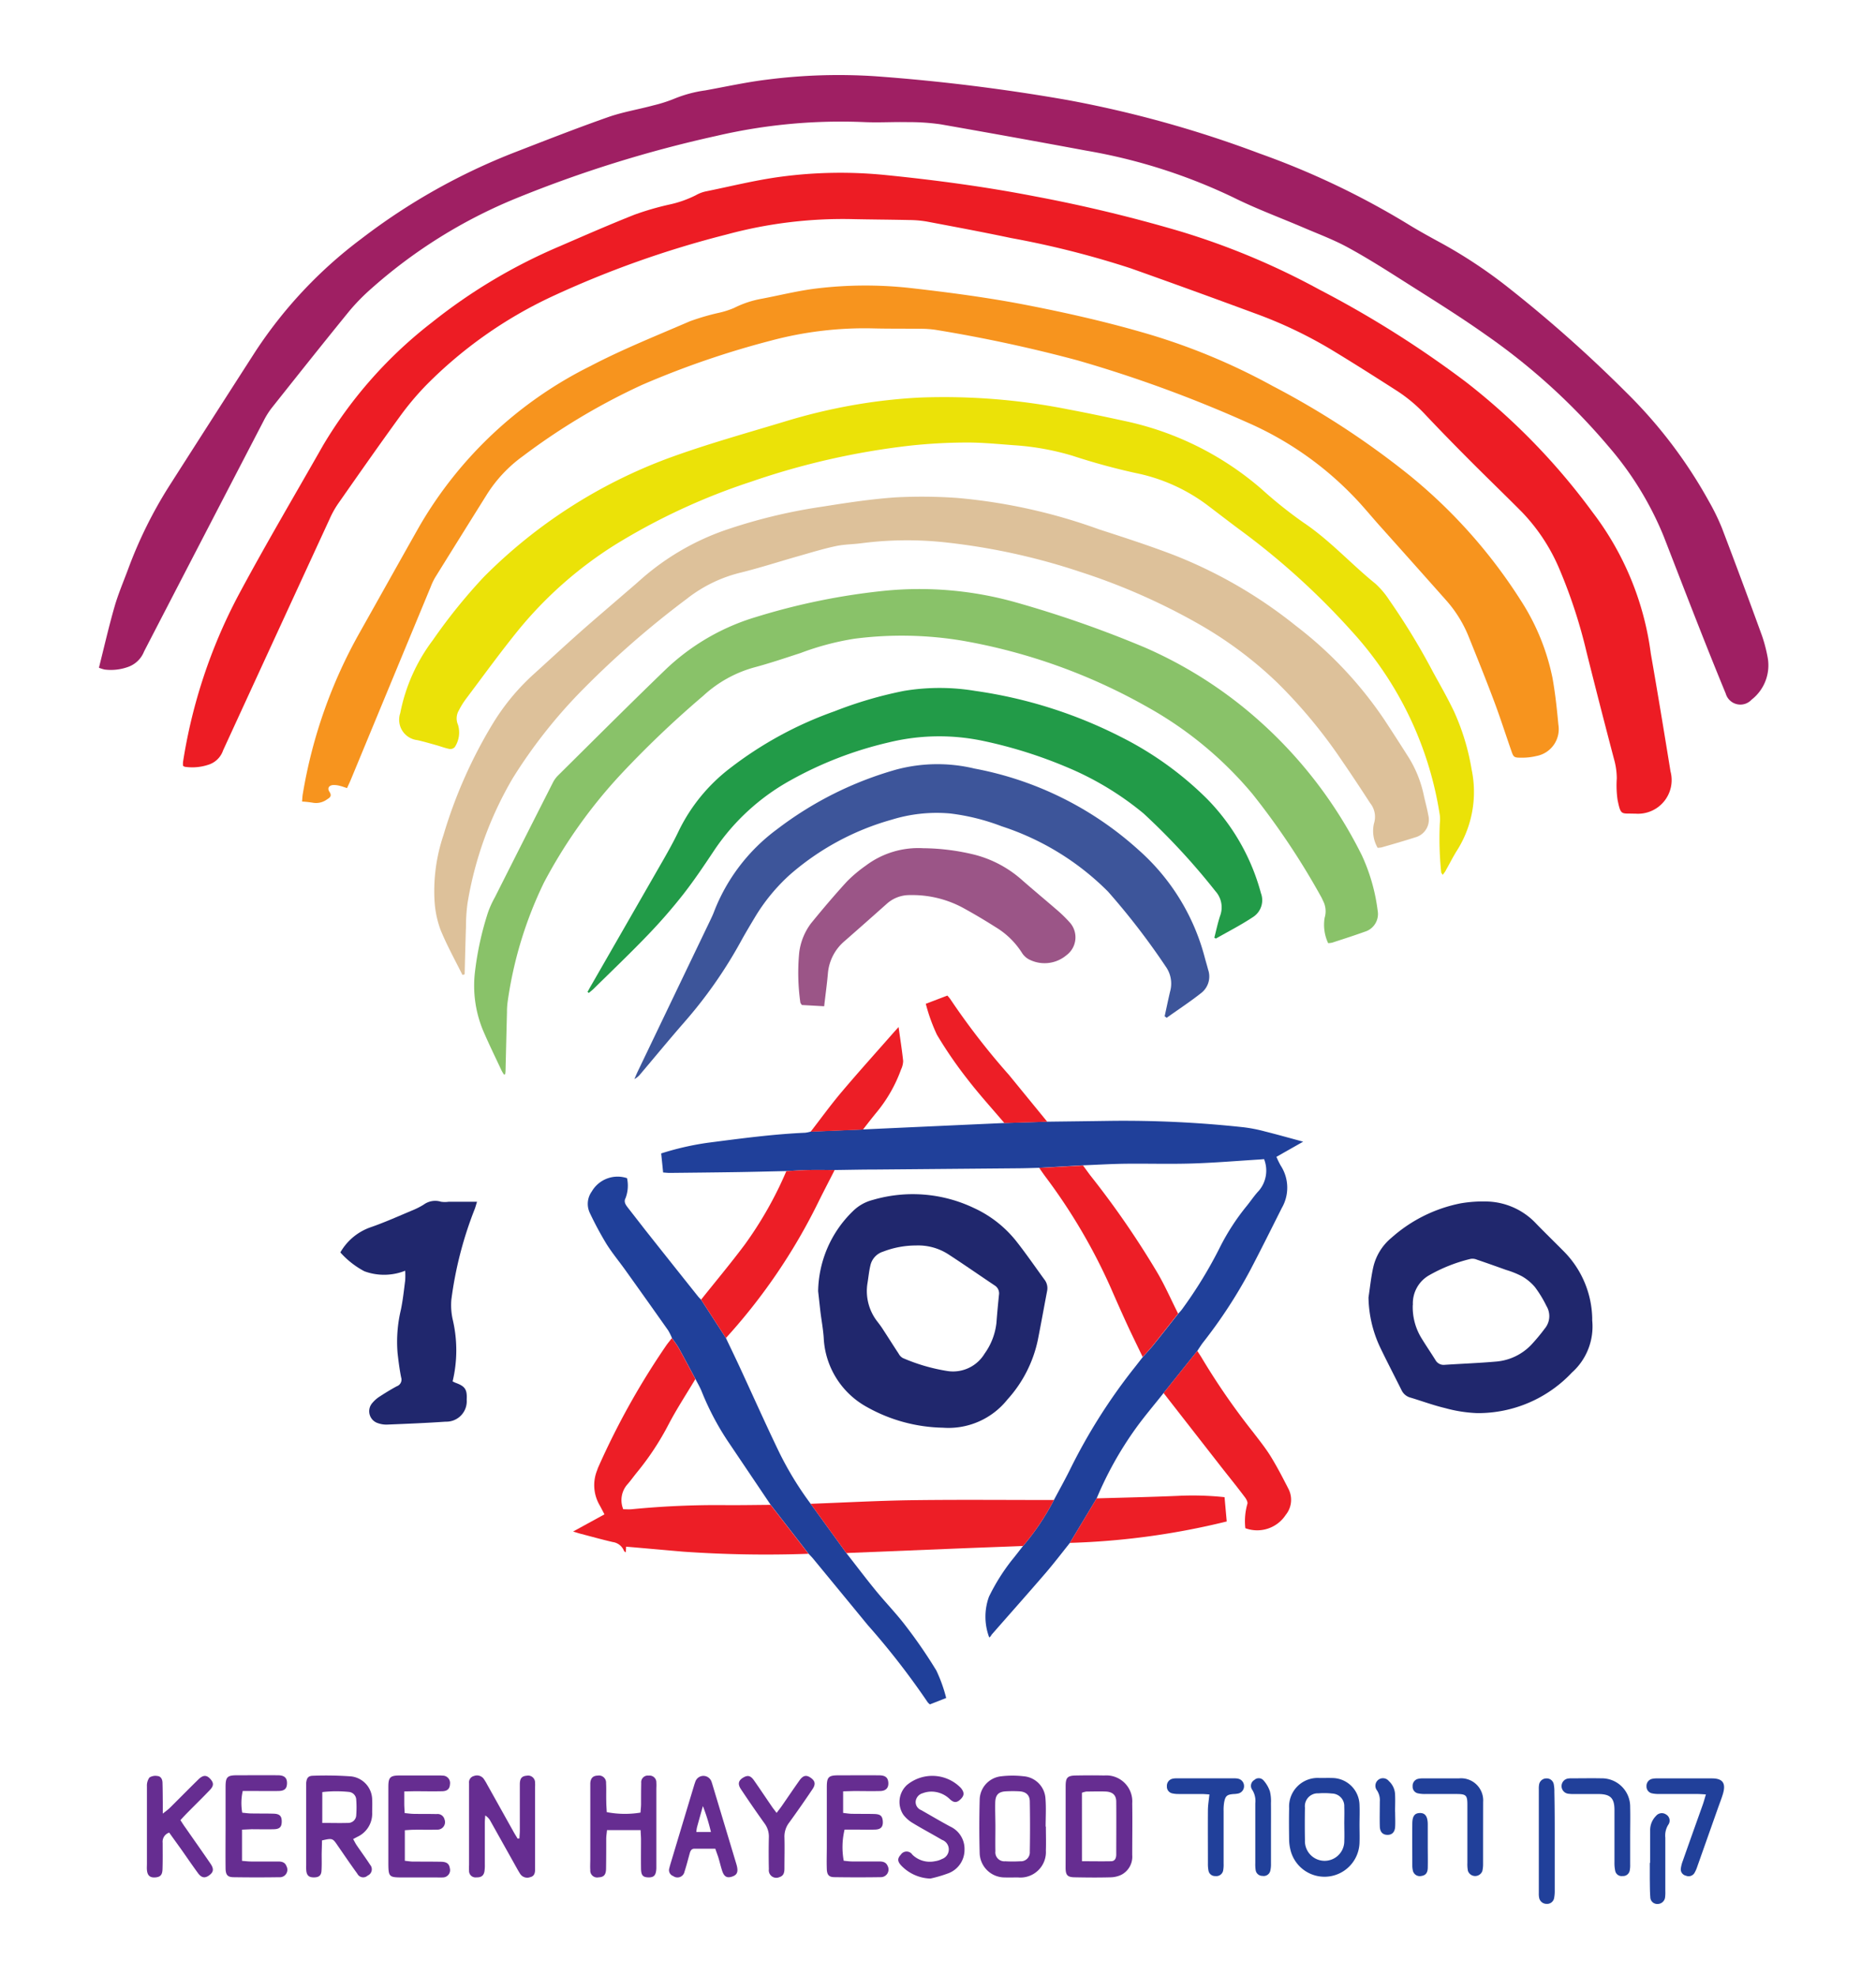
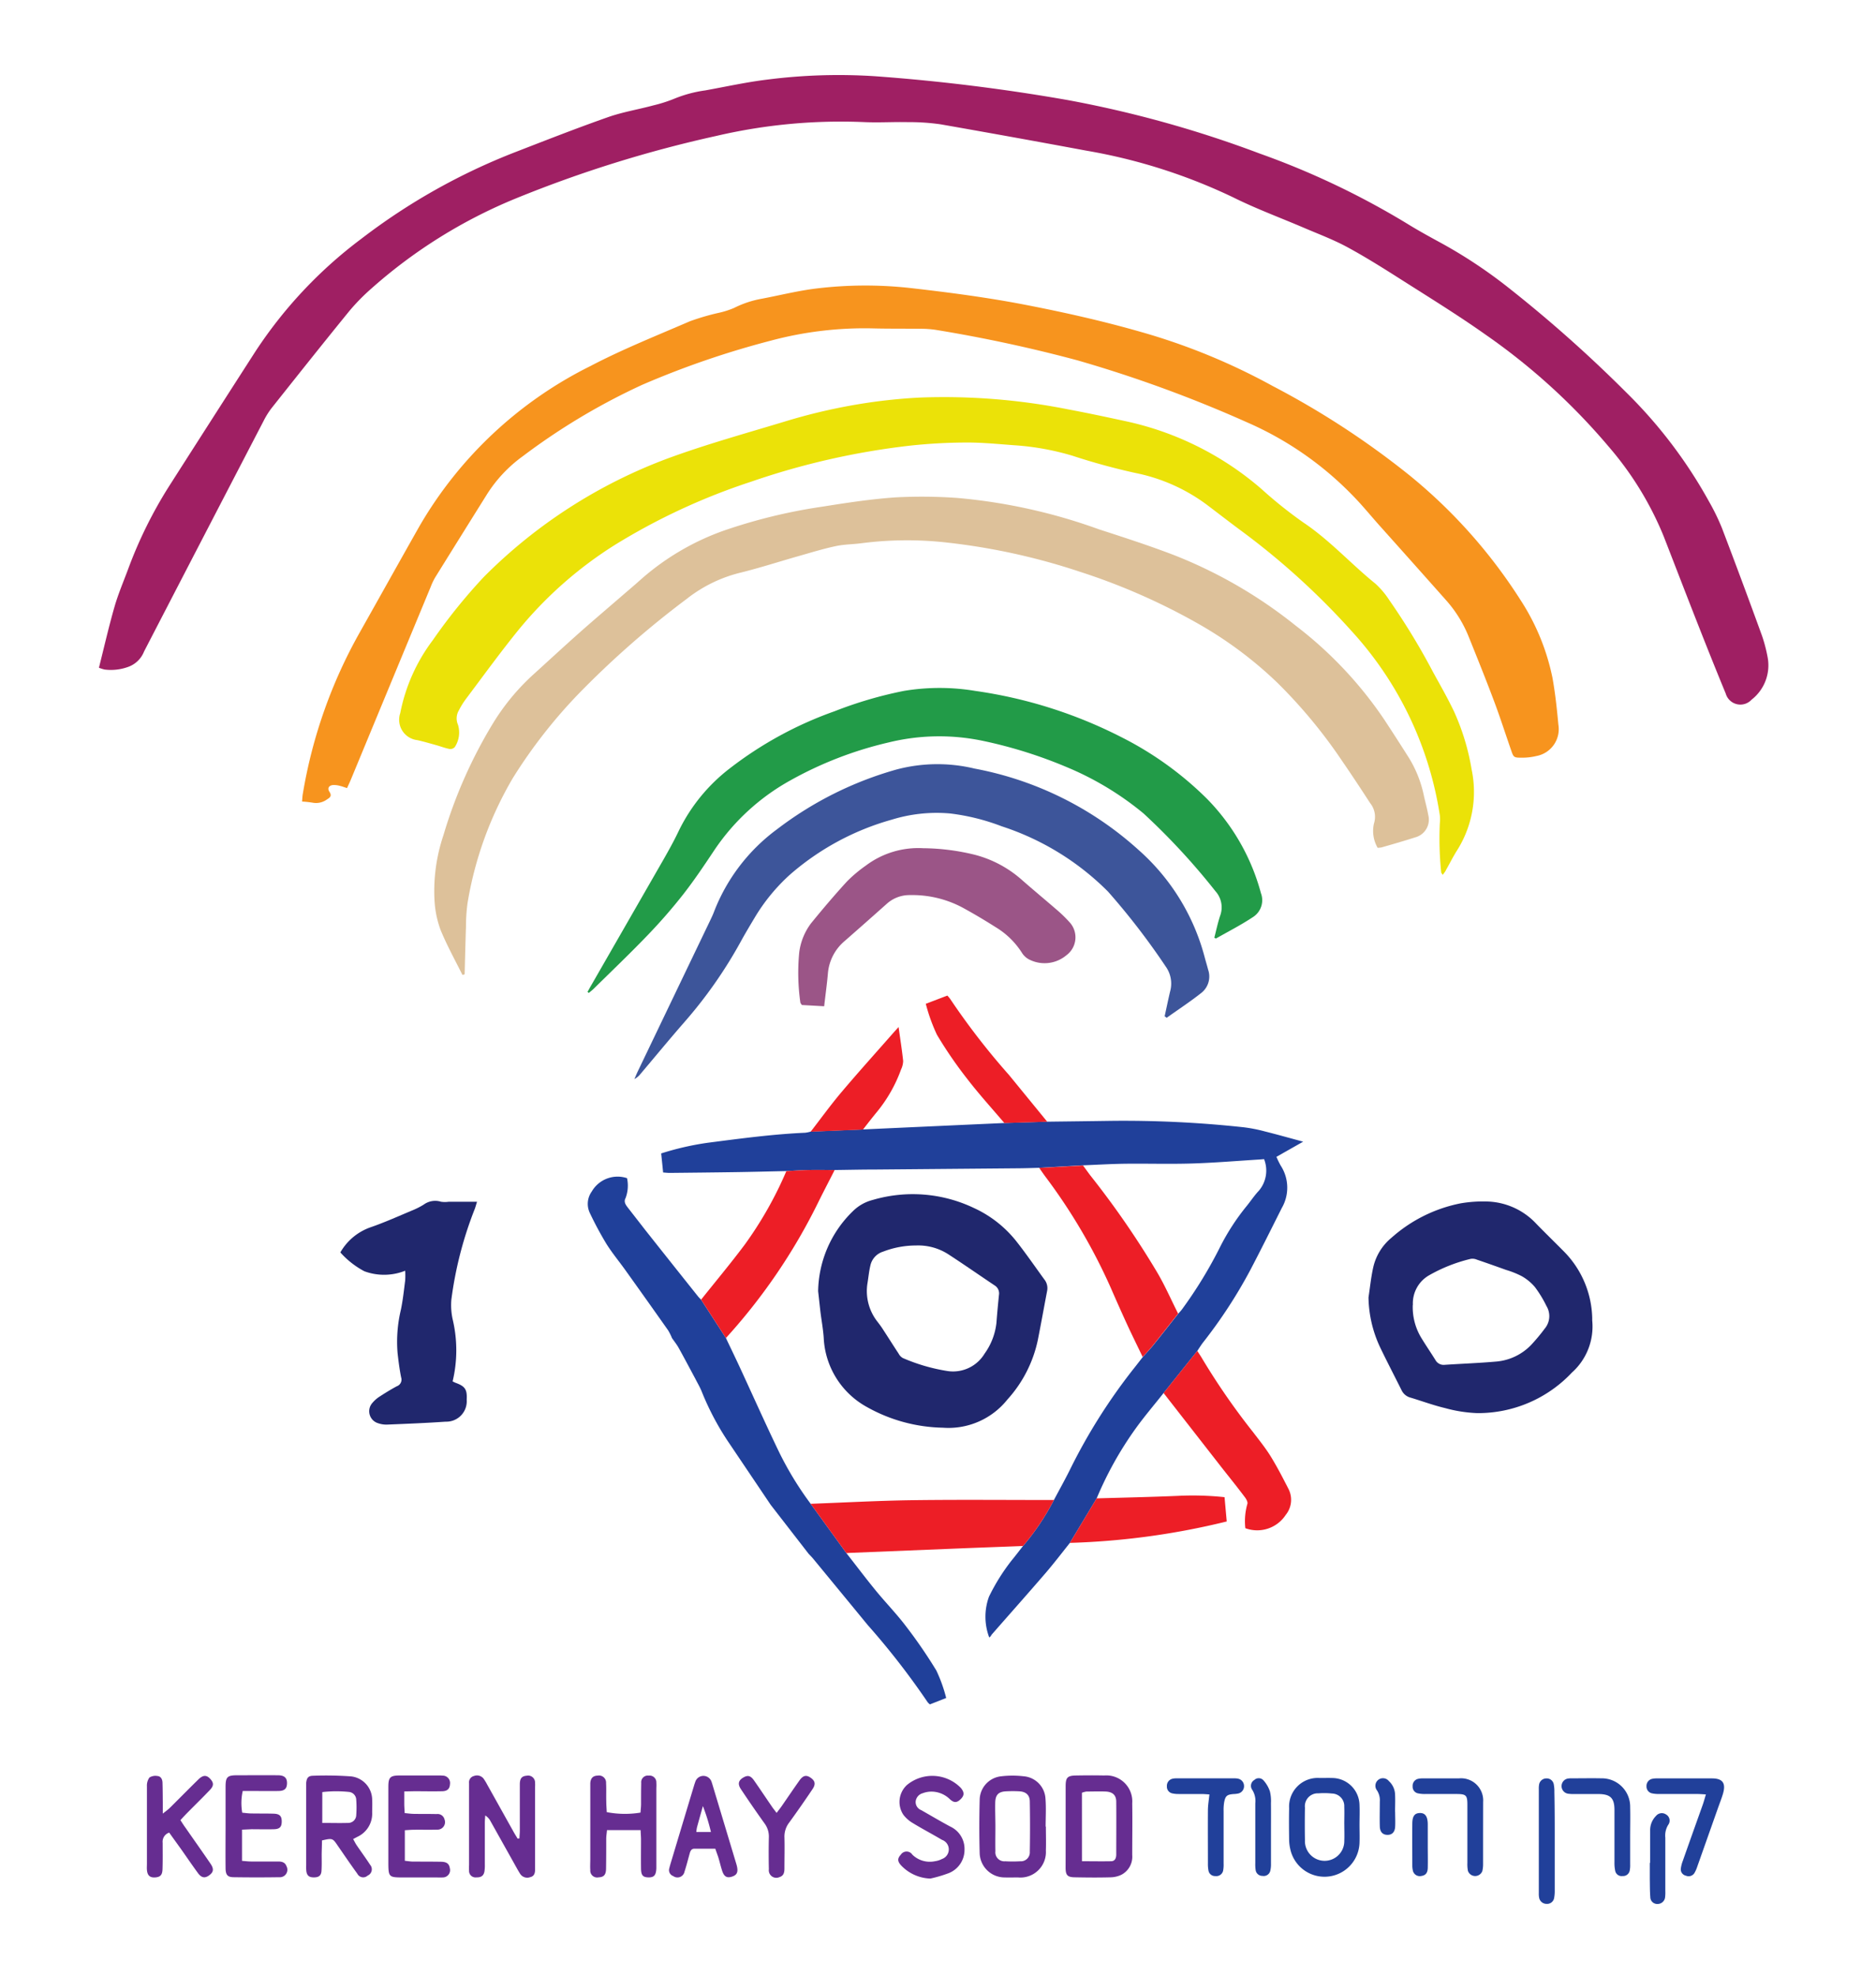
<svg xmlns="http://www.w3.org/2000/svg" width="75" height="79" viewBox="0 0 75 79">
  <defs>
    <clipPath id="b">
      <rect width="75" height="79" />
    </clipPath>
  </defs>
  <g id="a" clip-path="url(#b)">
    <g transform="translate(3.955 3)">
      <g transform="translate(0 0)">
        <path d="M1258.769,266.507c.21-.831.393-1.638.621-2.431.146-.509.356-1,.542-1.5a17.571,17.571,0,0,1,1.631-3.309q1.724-2.7,3.455-5.392a17.828,17.828,0,0,1,4.23-4.507,24.886,24.886,0,0,1,6.2-3.486c1.228-.476,2.454-.957,3.7-1.394.578-.2,1.192-.3,1.786-.461a5.755,5.755,0,0,0,.875-.282,5.057,5.057,0,0,1,1.2-.317c.825-.149,1.646-.331,2.477-.432a22.46,22.46,0,0,1,4.324-.134,76.635,76.635,0,0,1,7.677.95,44.841,44.841,0,0,1,7.691,2.141,32.019,32.019,0,0,1,5.915,2.816c.451.279.919.532,1.385.787a19.336,19.336,0,0,1,2.649,1.764,53.6,53.6,0,0,1,4.689,4.168,18.972,18.972,0,0,1,3.323,4.376,8.737,8.737,0,0,1,.516,1.059q.817,2.143,1.6,4.3a5.974,5.974,0,0,1,.226.862,1.74,1.74,0,0,1-.643,1.7.609.609,0,0,1-1.032-.247c-.385-.932-.759-1.869-1.128-2.808-.455-1.156-.9-2.316-1.351-3.474a12.959,12.959,0,0,0-2.186-3.571,25.416,25.416,0,0,0-4.935-4.493c-1.083-.766-2.214-1.464-3.334-2.176-.726-.462-1.454-.922-2.21-1.331-.557-.3-1.159-.524-1.743-.775-.936-.4-1.9-.756-2.807-1.208a22.3,22.3,0,0,0-5.87-1.866q-2.912-.542-5.829-1.053a8.78,8.78,0,0,0-1.3-.087c-.573-.013-1.147.024-1.719,0a21.908,21.908,0,0,0-5.943.552,49.243,49.243,0,0,0-8.018,2.5,20.2,20.2,0,0,0-5.76,3.59,8.25,8.25,0,0,0-.892.908c-1.046,1.284-2.077,2.582-3.107,3.879a3.189,3.189,0,0,0-.32.512q-2.395,4.608-4.781,9.221a1.068,1.068,0,0,1-.65.62,2.012,2.012,0,0,1-.931.1A1.756,1.756,0,0,1,1258.769,266.507Z" transform="translate(-1258.769 -242.814)" fill="#9f1f63" />
-         <path d="M1284.063,295.94a.975.975,0,0,1,0-.153,21.2,21.2,0,0,1,2.207-6.652c1.087-2.031,2.262-4.016,3.4-6.019a17.526,17.526,0,0,1,4.351-4.906,21.859,21.859,0,0,1,5.1-3.038c.994-.431,1.987-.865,2.993-1.264a11.3,11.3,0,0,1,1.405-.407,4.387,4.387,0,0,0,1.047-.371,1.41,1.41,0,0,1,.384-.149c.988-.2,1.97-.447,2.967-.583a18.016,18.016,0,0,1,4.259-.071c1.987.2,3.965.465,5.926.846a59.037,59.037,0,0,1,5.821,1.4,29.261,29.261,0,0,1,5.574,2.333,41.412,41.412,0,0,1,5.867,3.7,26.223,26.223,0,0,1,5.048,5.194,11.806,11.806,0,0,1,2.331,5.653c.275,1.568.533,3.14.788,4.712a1.346,1.346,0,0,1-1.4,1.688c-.021,0-.042,0-.063,0-.507-.018-.525.08-.654-.552a4.076,4.076,0,0,1-.031-.857,2.9,2.9,0,0,0-.114-.783q-.559-2.125-1.093-4.258a20.587,20.587,0,0,0-1.075-3.3,7.47,7.47,0,0,0-1.508-2.305c-.643-.648-1.3-1.281-1.947-1.928s-1.27-1.283-1.89-1.939a6.078,6.078,0,0,0-1.139-.966c-.9-.577-1.808-1.155-2.727-1.708a17.654,17.654,0,0,0-2.994-1.411q-2.465-.912-4.942-1.792a36.7,36.7,0,0,0-4.783-1.211c-1.122-.237-2.249-.447-3.376-.66a4.264,4.264,0,0,0-.7-.06c-.774-.018-1.549-.02-2.323-.038a17.759,17.759,0,0,0-4.977.616,39.727,39.727,0,0,0-7.013,2.494,17.442,17.442,0,0,0-5,3.531,11.366,11.366,0,0,0-1.062,1.268c-.837,1.151-1.652,2.318-2.468,3.484a3.776,3.776,0,0,0-.323.584q-2.135,4.629-4.264,9.261a.905.905,0,0,1-.538.557,2.047,2.047,0,0,1-.99.1A.322.322,0,0,1,1284.063,295.94Z" transform="translate(-1280.701 -268.327)" fill="#ed1c24" />
        <path d="M1321.718,326.248c-.11-.035-.2-.07-.288-.09a.88.88,0,0,0-.279-.032c-.16.019-.228.13-.137.269.106.162.03.229-.09.3a.74.74,0,0,1-.571.138,3.873,3.873,0,0,0-.433-.047c.011-.119.013-.212.029-.3a19.7,19.7,0,0,1,2.291-6.485c.792-1.407,1.578-2.817,2.373-4.222a16.25,16.25,0,0,1,6.832-6.4c1.286-.674,2.644-1.214,3.979-1.792a9.428,9.428,0,0,1,1.129-.332,3.458,3.458,0,0,0,.636-.2,4.011,4.011,0,0,1,1.113-.37c.73-.139,1.454-.321,2.19-.41a16.347,16.347,0,0,1,3.846-.006c1.52.174,3.035.375,4.537.667,1.543.3,3.076.645,4.588,1.079a25.231,25.231,0,0,1,5.265,2.162,33.382,33.382,0,0,1,5.487,3.585,20.853,20.853,0,0,1,4.426,4.981,8.989,8.989,0,0,1,1.271,3.109c.11.616.177,1.24.234,1.864a1.091,1.091,0,0,1-.881,1.25,2.391,2.391,0,0,1-.6.066c-.3,0-.311-.014-.409-.3-.227-.652-.437-1.31-.68-1.956-.328-.875-.678-1.742-1.027-2.608a4.987,4.987,0,0,0-.911-1.451q-1.3-1.465-2.608-2.925c-.36-.4-.7-.824-1.081-1.213a13.24,13.24,0,0,0-4.24-2.948,51.692,51.692,0,0,0-6.788-2.482,57.748,57.748,0,0,0-5.667-1.219,4.04,4.04,0,0,0-.634-.043c-.616-.008-1.232,0-1.848-.015a14.49,14.49,0,0,0-4.129.494,35.352,35.352,0,0,0-5.118,1.758,25.842,25.842,0,0,0-4.777,2.855,5.5,5.5,0,0,0-1.451,1.55q-1.031,1.648-2.057,3.3a2.566,2.566,0,0,0-.177.374q-1.593,3.841-3.183,7.684C1321.834,326,1321.779,326.114,1321.718,326.248Z" transform="translate(-1311.799 -297.744)" fill="#f7941e" />
        <path d="M1391.015,358.823c-.041-.063-.062-.08-.062-.1a13.292,13.292,0,0,1-.054-1.971,1.388,1.388,0,0,0-.016-.41,14.044,14.044,0,0,0-3.494-7.245,29.429,29.429,0,0,0-4.4-4.006c-.445-.328-.881-.667-1.321-1a7.119,7.119,0,0,0-2.931-1.332,25.987,25.987,0,0,1-2.519-.689,10.5,10.5,0,0,0-2.345-.422c-.635-.047-1.272-.111-1.907-.108a21.515,21.515,0,0,0-2.225.122,29.791,29.791,0,0,0-6.388,1.448,25.373,25.373,0,0,0-5.422,2.515,15.94,15.94,0,0,0-3.9,3.448c-.721.892-1.394,1.822-2.083,2.738a3.2,3.2,0,0,0-.266.434.63.63,0,0,0-.034.582,1.067,1.067,0,0,1-.128.884.238.238,0,0,1-.207.08c-.177-.033-.346-.1-.52-.149-.255-.071-.511-.146-.769-.205a.82.82,0,0,1-.686-1.082,7.093,7.093,0,0,1,1.3-2.913,22.139,22.139,0,0,1,2.039-2.527,20.41,20.41,0,0,1,7.365-4.743c1.533-.563,3.113-1,4.678-1.474a22.861,22.861,0,0,1,3.606-.791c.589-.077,1.182-.135,1.775-.164a25.422,25.422,0,0,1,5.957.475c.751.141,1.5.3,2.246.462a12.218,12.218,0,0,1,5.475,2.727,17.227,17.227,0,0,0,1.667,1.332c1.055.707,1.9,1.654,2.878,2.444a3.351,3.351,0,0,1,.553.655,27.172,27.172,0,0,1,1.769,2.913c.283.511.572,1.02.823,1.547a9.217,9.217,0,0,1,.7,2.309,4.374,4.374,0,0,1-.586,3.244c-.158.251-.291.519-.438.777C1391.12,358.69,1391.072,358.744,1391.015,358.823Z" transform="translate(-1337.291 -326.85)" fill="#ebe208" />
        <path d="M1360.794,388.806c-.3-.6-.623-1.185-.875-1.8a4.011,4.011,0,0,1-.24-1.146,6.986,6.986,0,0,1,.354-2.635,19,19,0,0,1,2.013-4.527,8.947,8.947,0,0,1,1.609-1.925c.6-.544,1.19-1.09,1.793-1.626.571-.508,1.153-1,1.73-1.5.232-.2.469-.4.7-.606a10.112,10.112,0,0,1,3.378-2,21.655,21.655,0,0,1,3.958-.958c.963-.154,1.932-.3,2.9-.367a20.121,20.121,0,0,1,2.45.022,22.318,22.318,0,0,1,5.675,1.255c1.01.327,2.022.655,3.013,1.035a18.658,18.658,0,0,1,4.859,2.82,15.921,15.921,0,0,1,3.526,3.737c.339.514.672,1.032,1,1.55a4.729,4.729,0,0,1,.6,1.534c.057.248.125.495.169.746a.733.733,0,0,1-.527.894c-.444.143-.893.272-1.341.4a.959.959,0,0,1-.156.015,1.339,1.339,0,0,1-.147-.969.874.874,0,0,0-.15-.814c-.37-.57-.744-1.138-1.131-1.7a20.307,20.307,0,0,0-2.577-3.111,15.824,15.824,0,0,0-3.1-2.324,25.268,25.268,0,0,0-4.8-2.117,25.8,25.8,0,0,0-5.31-1.166,14.176,14.176,0,0,0-3.4.024c-.347.048-.7.044-1.043.117-.5.106-.986.256-1.475.395-.776.22-1.545.47-2.327.664a5.624,5.624,0,0,0-2.161,1.051,36.913,36.913,0,0,0-4.329,3.8,20.369,20.369,0,0,0-2.621,3.359,14.5,14.5,0,0,0-1.813,5,7.043,7.043,0,0,0-.063.95c-.022.635-.036,1.269-.053,1.9Z" transform="translate(-1346.261 -352.834)" fill="#ddc19a" />
-         <path d="M1372.944,416.944a1.554,1.554,0,0,1-.094-.153c-.252-.539-.515-1.073-.748-1.62a4.675,4.675,0,0,1-.322-2.311,12.327,12.327,0,0,1,.522-2.393,3.841,3.841,0,0,1,.276-.608q1.154-2.29,2.315-4.578a1.1,1.1,0,0,1,.2-.283c1.442-1.427,2.875-2.863,4.336-4.27a8.931,8.931,0,0,1,3.612-2.082,26.421,26.421,0,0,1,5.079-1.038,14.194,14.194,0,0,1,5.27.455,44.571,44.571,0,0,1,5.17,1.807,17.146,17.146,0,0,1,4.593,2.947,17.8,17.8,0,0,1,4.087,5.365,7.458,7.458,0,0,1,.63,2.2.741.741,0,0,1-.516.852c-.429.155-.864.293-1.3.436a1.017,1.017,0,0,1-.162.021,1.726,1.726,0,0,1-.141-1.013.9.9,0,0,0-.063-.68c-.027-.057-.052-.117-.084-.171a29.589,29.589,0,0,0-2.738-4.1,14.941,14.941,0,0,0-4.2-3.475,23,23,0,0,0-7.4-2.653,14.724,14.724,0,0,0-4.314-.078,10.919,10.919,0,0,0-2.148.57c-.614.2-1.23.409-1.855.576a4.94,4.94,0,0,0-2.041,1.136,40.248,40.248,0,0,0-3.253,3.095,20.138,20.138,0,0,0-3.115,4.372,15.968,15.968,0,0,0-1.456,4.8,3.073,3.073,0,0,0-.022.381c-.02.785-.038,1.57-.058,2.355a1.241,1.241,0,0,1-.014.125Z" transform="translate(-1356.749 -376.988)" fill="#89c269" />
        <path d="M1430.916,437.275c.074-.287.136-.586.231-.874a.964.964,0,0,0-.186-.985,27.033,27.033,0,0,0-2.873-3.107,12.091,12.091,0,0,0-3.072-1.853,18.244,18.244,0,0,0-3.369-1.054,8.5,8.5,0,0,0-3.761.069,14.978,14.978,0,0,0-3.91,1.51,8.8,8.8,0,0,0-3.031,2.767c-.4.6-.8,1.2-1.245,1.772a21.358,21.358,0,0,1-1.42,1.634c-.706.736-1.444,1.44-2.17,2.156-.062.062-.134.115-.2.172l-.052-.04c.055-.1.108-.2.164-.293q1.437-2.5,2.873-5c.21-.369.418-.741.6-1.125a7.024,7.024,0,0,1,2.054-2.521,15,15,0,0,1,4.178-2.278,16.259,16.259,0,0,1,2.778-.816,8.657,8.657,0,0,1,2.853,0,18.533,18.533,0,0,1,5.835,1.845,13.415,13.415,0,0,1,3.426,2.464,8.544,8.544,0,0,1,2.16,3.774.8.8,0,0,1-.291.94c-.482.323-1,.587-1.508.876C1430.972,437.306,1430.959,437.3,1430.916,437.275Z" transform="translate(-1386.324 -402.79)" fill="#229b48" />
        <path d="M1441.171,460.33c.072-.329.14-.658.217-.986a1.171,1.171,0,0,0-.172-1,28.324,28.324,0,0,0-2.31-3,10.646,10.646,0,0,0-4.249-2.609,8.634,8.634,0,0,0-2.065-.513,6.078,6.078,0,0,0-2.328.247,10.483,10.483,0,0,0-4.084,2.209,7.464,7.464,0,0,0-1.406,1.721c-.191.319-.382.638-.56.964a18.109,18.109,0,0,1-2.243,3.2c-.594.68-1.167,1.377-1.75,2.066a.761.761,0,0,1-.249.211c.044-.1.086-.205.134-.305q1.453-3.03,2.907-6.059c.05-.105.1-.211.141-.32a7.412,7.412,0,0,1,2.518-3.3,14.164,14.164,0,0,1,4.786-2.393,6.374,6.374,0,0,1,3.12-.034,13.456,13.456,0,0,1,6.562,3.262,8.658,8.658,0,0,1,2.624,4.25c.045.174.1.348.144.522a.834.834,0,0,1-.263.926c-.446.355-.925.666-1.391,1Z" transform="translate(-1398.565 -422.704)" fill="#3d559a" />
        <path d="M1641,585.683c.06-.4.1-.8.186-1.19a2.149,2.149,0,0,1,.736-1.2,5.864,5.864,0,0,1,2.762-1.373,5.311,5.311,0,0,1,1.14-.07,2.792,2.792,0,0,1,1.885.888c.355.365.721.72,1.079,1.082a3.915,3.915,0,0,1,1.156,2.683c0,.032,0,.064,0,.1a2.468,2.468,0,0,1-.812,2.082,5.148,5.148,0,0,1-3.781,1.621,5.576,5.576,0,0,1-1.285-.2c-.463-.11-.914-.276-1.371-.415a.553.553,0,0,1-.365-.284c-.279-.561-.569-1.116-.841-1.68A4.846,4.846,0,0,1,1641,585.683Zm1.77.295a2.365,2.365,0,0,0,.324,1.292c.186.309.391.607.582.914a.374.374,0,0,0,.373.191c.688-.045,1.379-.07,2.066-.131a2.188,2.188,0,0,0,1.382-.659,7.522,7.522,0,0,0,.55-.659.776.776,0,0,0,.068-.9,4.63,4.63,0,0,0-.463-.76,1.942,1.942,0,0,0-.534-.439,3.628,3.628,0,0,0-.619-.246c-.389-.14-.779-.278-1.17-.411a.436.436,0,0,0-.243-.03,6.3,6.3,0,0,0-1.654.651A1.291,1.291,0,0,0,1642.774,585.977Z" transform="translate(-1590.244 -536.817)" fill="#20276d" />
        <path d="M1470.267,481.809l-.893-.05c-.029-.05-.057-.075-.059-.1a8.463,8.463,0,0,1-.045-2,2.44,2.44,0,0,1,.474-1.168c.462-.567.936-1.126,1.429-1.665a5.424,5.424,0,0,1,.753-.635,3.491,3.491,0,0,1,2.3-.7,8.941,8.941,0,0,1,2.078.266,4.56,4.56,0,0,1,1.839.976c.462.407.937.8,1.4,1.2a5.354,5.354,0,0,1,.526.508.889.889,0,0,1-.113,1.325,1.357,1.357,0,0,1-1.438.2.749.749,0,0,1-.334-.277,3.2,3.2,0,0,0-1.058-1.04c-.439-.278-.886-.545-1.343-.793a4.268,4.268,0,0,0-2.085-.491,1.355,1.355,0,0,0-.931.351q-.832.742-1.67,1.476a1.9,1.9,0,0,0-.682,1.321C1470.379,480.925,1470.321,481.335,1470.267,481.809Z" transform="translate(-1441.273 -444.584)" fill="#9b5587" />
        <path d="M1331.448,583.774a2.243,2.243,0,0,1,1.194-1c.582-.2,1.143-.455,1.711-.692a2.976,2.976,0,0,0,.424-.217.779.779,0,0,1,.694-.117,1.052,1.052,0,0,0,.313,0h1.128c-.04.125-.063.222-.1.312a15.145,15.145,0,0,0-.926,3.6,2.625,2.625,0,0,0,.059.82,5.342,5.342,0,0,1-.009,2.45c.039.019.082.043.128.06.372.136.458.267.435.671a.817.817,0,0,1-.844.879c-.772.054-1.547.084-2.32.116a1,1,0,0,1-.374-.053.5.5,0,0,1-.225-.821,1.258,1.258,0,0,1,.287-.249c.222-.144.449-.284.682-.409a.281.281,0,0,0,.173-.354c-.065-.322-.106-.649-.143-.976a5.519,5.519,0,0,1,.135-1.738c.079-.384.12-.775.17-1.164a3.364,3.364,0,0,0,0-.386,2.28,2.28,0,0,1-1.633.021A3.426,3.426,0,0,1,1331.448,583.774Z" transform="translate(-1321.796 -536.709)" fill="#20276d" />
        <path d="M1549.8,756.674c0-.53,0-1.06,0-1.591,0-.359.071-.431.427-.436.371-.006.742-.009,1.113,0a1.038,1.038,0,0,1,1.122,1.112c.011.689,0,1.379,0,2.068a.814.814,0,0,1-.437.79,1.045,1.045,0,0,1-.427.1c-.466.013-.933.009-1.4,0-.323,0-.4-.073-.4-.393C1549.8,757.777,1549.8,757.225,1549.8,756.674Zm.652,1.4c.414,0,.793.008,1.171,0,.156-.005.2-.134.2-.275,0-.7.006-1.4,0-2.1,0-.27-.148-.4-.425-.411-.254-.01-.51,0-.764,0a.816.816,0,0,0-.183.049Z" transform="translate(-1511.152 -686.672)" fill="#662d91" />
        <path d="M1372.212,757.218c0-.1.014-.2.014-.306,0-.616,0-1.231,0-1.847,0-.247.079-.336.272-.352a.278.278,0,0,1,.337.286c.007.074,0,.149,0,.223q0,1.529,0,3.058c0,.064,0,.127,0,.191,0,.138-.037.26-.188.294a.337.337,0,0,1-.4-.118c-.052-.08-.1-.163-.146-.246q-.521-.931-1.042-1.862a.6.6,0,0,0-.216-.238c-.006.1-.016.2-.016.3,0,.552,0,1.1,0,1.656a1.563,1.563,0,0,1-.016.285c-.033.173-.134.24-.323.234a.257.257,0,0,1-.292-.266,1.881,1.881,0,0,1,0-.223q0-1.545,0-3.089c0-.064,0-.127,0-.191a.259.259,0,0,1,.2-.284.335.335,0,0,1,.376.1,2.156,2.156,0,0,1,.149.244q.528.945,1.056,1.891c.051.091.107.179.16.268Z" transform="translate(-1355.399 -686.729)" fill="#662d91" />
        <path d="M1321.811,757.295c0,.177-.009.365-.012.553,0,.222.007.446-.008.668-.013.185-.108.255-.3.256s-.28-.069-.305-.249a1.684,1.684,0,0,1-.006-.222q0-1.558,0-3.117c0-.064,0-.128,0-.191.02-.194.081-.281.274-.284a13.9,13.9,0,0,1,1.524.026.948.948,0,0,1,.84.935c.01.169,0,.339,0,.509a1.018,1.018,0,0,1-.595.973l-.165.087c.049.088.088.17.138.245.179.263.368.519.541.786a.273.273,0,0,1-.1.43.261.261,0,0,1-.411-.073c-.275-.377-.536-.764-.8-1.145C1322.239,757.206,1322.22,757.2,1321.811,757.295Zm.012-.7c.368,0,.7.01,1.023,0a.32.32,0,0,0,.335-.319,4.019,4.019,0,0,0,0-.6.323.323,0,0,0-.3-.321,4.851,4.851,0,0,0-1.057.007Z" transform="translate(-1312.894 -686.724)" fill="#662d91" />
        <path d="M1526.455,756.735c0,.318.011.637,0,.955a1.019,1.019,0,0,1-1.113,1.078c-.18,0-.361.005-.541,0a1,1,0,0,1-.993-.966c-.02-.71-.019-1.422,0-2.132a.959.959,0,0,1,.869-.946,3.835,3.835,0,0,1,.887,0,.949.949,0,0,1,.875.9c.029.369.006.742.006,1.113Zm-2.018,0h0c0,.329-.007.658,0,.987a.358.358,0,0,0,.391.4,5.108,5.108,0,0,0,.6,0,.357.357,0,0,0,.384-.38q.018-1,0-2.005c0-.266-.158-.4-.429-.412-.169-.009-.34-.008-.509,0-.313.013-.437.138-.444.455S1524.437,756.419,1524.437,756.738Z" transform="translate(-1488.597 -686.718)" fill="#662d91" />
        <path d="M1346.535,755.3c0,.2,0,.348,0,.494,0,.114.01.229.017.372.132.012.243.029.356.031.308.006.616,0,.924.008a.281.281,0,0,1,.312.214.3.3,0,0,1-.3.408c-.307.011-.615,0-.923.005-.114,0-.227.011-.363.019v1.222c.117.012.229.031.34.032.371,0,.743,0,1.114.006.225.006.316.083.344.255a.292.292,0,0,1-.284.372,2.143,2.143,0,0,1-.222,0h-1.4c-.523,0-.549-.027-.551-.566q0-.876,0-1.751c0-.435,0-.87,0-1.305,0-.379.073-.451.445-.454.52,0,1.04,0,1.56,0a1.231,1.231,0,0,1,.159.006.294.294,0,0,1,.3.337c-.009.185-.1.282-.308.287-.371.009-.743,0-1.114,0Z" transform="translate(-1334.328 -686.688)" fill="#662d91" />
        <path d="M1297.531,756.821v1.248c.133.01.246.024.359.025.361,0,.722,0,1.083,0,.143,0,.277.028.335.187a.3.3,0,0,1-.29.441c-.6.01-1.21.009-1.815,0-.251,0-.327-.09-.33-.364-.006-.584,0-1.168,0-1.751,0-.5,0-1,0-1.5,0-.385.069-.457.437-.46.552,0,1.1-.006,1.656,0,.267,0,.372.113.363.335-.008.2-.1.288-.333.293-.361.007-.722,0-1.083,0h-.354a2.239,2.239,0,0,0-.02.868c.121.011.233.028.346.03.308.006.616,0,.923.01.233.011.311.1.31.315s-.082.3-.315.306c-.3.009-.595,0-.892,0Z" transform="translate(-1291.81 -686.681)" fill="#662d91" />
-         <path d="M1478.486,755.29v.863c.118.013.229.032.341.035.307.006.616,0,.924.009.23.009.3.084.32.273.019.231-.068.34-.3.349-.3.01-.595,0-.892,0h-.335a3.026,3.026,0,0,0-.034,1.246c.1.009.214.027.327.028.361,0,.722,0,1.083,0,.142,0,.278.021.344.176a.306.306,0,0,1-.273.452c-.616.01-1.232.009-1.848,0-.221,0-.3-.089-.309-.319-.011-.307,0-.616,0-.924,0-.786,0-1.572,0-2.357,0-.4.068-.469.459-.471.542,0,1.083-.005,1.625,0,.261,0,.362.093.375.293s-.087.329-.323.335c-.35.009-.7,0-1.051,0Z" transform="translate(-1448.734 -686.682)" fill="#662d91" />
        <path d="M1408.693,756.894h-1.343c-.011.122-.03.233-.031.344,0,.4,0,.807-.007,1.21-.006.24-.095.326-.3.334a.274.274,0,0,1-.33-.294c-.01-.148,0-.3,0-.446q0-1.386,0-2.772c0-.085,0-.17,0-.255.016-.2.106-.294.3-.3a.284.284,0,0,1,.331.3c.014.244,0,.488.008.733,0,.146.013.291.019.427a3.835,3.835,0,0,0,1.349.019c.007-.1.021-.214.023-.327,0-.286,0-.574.006-.86a.265.265,0,0,1,.3-.291.271.271,0,0,1,.305.288c.008.084,0,.17,0,.255q0,1.5,0,2.995c0,.053,0,.106,0,.16-.01.282-.09.375-.318.37s-.291-.09-.295-.359c-.005-.382,0-.765,0-1.147C1408.71,757.163,1408.7,757.049,1408.693,756.894Z" transform="translate(-1387.038 -686.736)" fill="#662d91" />
        <path d="M1619.844,757.291c0,.244.009.488,0,.731a1.4,1.4,0,0,1-2.764.256,1.786,1.786,0,0,1-.049-.377c-.006-.423-.01-.848,0-1.271a1.143,1.143,0,0,1,1.221-1.21c.169,0,.339-.005.508,0a1.1,1.1,0,0,1,1.084,1.074C1619.855,756.761,1619.844,757.026,1619.844,757.291Zm-.609-.025c0-.233.009-.467,0-.7a.5.5,0,0,0-.491-.525,2.939,2.939,0,0,0-.539-.008.515.515,0,0,0-.542.574q-.012.652,0,1.3a.787.787,0,1,0,1.573.022C1619.245,757.712,1619.236,757.489,1619.236,757.266Z" transform="translate(-1569.448 -687.345)" fill="#21409a" />
        <path d="M1274.1,757.078a.384.384,0,0,0-.261.411c0,.35.006.7-.006,1.05-.007.228-.084.308-.267.328-.227.024-.338-.066-.356-.3-.007-.084,0-.17,0-.255,0-1.029,0-2.059,0-3.088a.552.552,0,0,1,.1-.348.451.451,0,0,1,.322-.06c.134.011.193.126.2.252.009.265.009.53.012.8,0,.124,0,.247,0,.451.133-.107.207-.158.27-.219.385-.381.764-.767,1.151-1.146.192-.188.334-.186.486-.014.136.154.134.271-.031.442-.3.313-.613.618-.918.928-.081.082-.158.167-.253.269.071.109.131.206.2.3.333.479.671.956,1,1.437.145.212.127.338-.045.466s-.31.111-.456-.089c-.232-.317-.453-.642-.679-.963C1274.413,757.514,1274.259,757.3,1274.1,757.078Z" transform="translate(-1271.291 -686.82)" fill="#662d91" />
        <path d="M1500.683,758.885a1.685,1.685,0,0,1-1.134-.49c-.184-.182-.195-.305-.047-.464a.275.275,0,0,1,.463,0,1,1,0,0,0,.911.259.825.825,0,0,0,.271-.087.405.405,0,0,0,0-.766c-.383-.228-.78-.435-1.16-.667a1.31,1.31,0,0,1-.379-.33.922.922,0,0,1,.137-1.193,1.59,1.59,0,0,1,2.158.116c.144.175.142.3-.006.446s-.266.161-.437,0a1.059,1.059,0,0,0-.747-.3,1,1,0,0,0-.34.066.382.382,0,0,0-.276.32.344.344,0,0,0,.219.353c.388.22.772.449,1.165.659a.983.983,0,0,1,.568.925,1,1,0,0,1-.617.931A5.259,5.259,0,0,1,1500.683,758.885Z" transform="translate(-1467.444 -686.79)" fill="#662d91" />
        <path d="M1432.248,757.712h-.833c-.12,0-.161.084-.188.181-.07.245-.13.493-.21.735a.287.287,0,0,1-.452.178.251.251,0,0,1-.157-.309c.015-.062.032-.123.05-.184q.467-1.556.936-3.111c.018-.061.039-.122.06-.181a.341.341,0,0,1,.637,0c.03.079.052.161.077.243l.881,2.928c.021.071.045.142.062.214.058.246,0,.361-.2.424s-.315,0-.393-.246c-.058-.182-.1-.368-.157-.551C1432.326,757.934,1432.29,757.837,1432.248,757.712Zm-.175-.667a7.623,7.623,0,0,0-.321-1.037c-.093.333-.167.595-.238.857a1.537,1.537,0,0,0-.025.18Z" transform="translate(-1407.606 -686.811)" fill="#662d91" />
        <path d="M1727.029,756.149c-.14-.007-.243-.016-.345-.017-.51,0-1.02,0-1.529,0a1.243,1.243,0,0,1-.284-.026.277.277,0,0,1-.217-.28.289.289,0,0,1,.228-.3.941.941,0,0,1,.222-.017c.722,0,1.444,0,2.166,0,.43,0,.566.191.441.614-.057.193-.132.381-.2.572q-.414,1.171-.828,2.342a1.283,1.283,0,0,1-.116.26.274.274,0,0,1-.34.1.258.258,0,0,1-.2-.289,1.355,1.355,0,0,1,.08-.307c.264-.751.532-1.5.8-2.252C1726.949,756.426,1726.982,756.306,1727.029,756.149Z" transform="translate(-1662.784 -687.418)" fill="#21409a" />
        <path d="M1452.919,756.285c.083-.11.147-.19.206-.275.236-.34.466-.683.706-1.02.147-.207.275-.232.451-.109s.208.255.069.459c-.3.447-.611.893-.928,1.33a.912.912,0,0,0-.191.588c.012.413,0,.827,0,1.24,0,.153-.02.3-.2.354a.3.3,0,0,1-.423-.312c-.009-.424-.01-.848,0-1.272a.879.879,0,0,0-.172-.561c-.321-.448-.632-.9-.939-1.361-.145-.215-.109-.359.094-.477.175-.1.288-.076.426.121.237.339.465.683.7,1.024C1452.773,756.1,1452.838,756.177,1452.919,756.285Z" transform="translate(-1425.826 -686.815)" fill="#662d91" />
        <path d="M1581.973,756.161c-.107-.006-.209-.016-.312-.017-.307,0-.615,0-.923,0a1.093,1.093,0,0,1-.252-.026.27.27,0,0,1-.213-.28.289.289,0,0,1,.227-.305.622.622,0,0,1,.158-.015h2.323a.571.571,0,0,1,.126.011.3.3,0,0,1,.25.289.3.3,0,0,1-.228.305,1.012,1.012,0,0,1-.189.022c-.263.021-.328.071-.378.331a1.871,1.871,0,0,0-.022.348c0,.7,0,1.4,0,2.1a1.269,1.269,0,0,1-.019.284.277.277,0,0,1-.309.216.264.264,0,0,1-.276-.217,1.354,1.354,0,0,1-.023-.284c0-.711-.005-1.422,0-2.132C1581.914,756.59,1581.949,756.391,1581.973,756.161Z" transform="translate(-1537.577 -687.429)" fill="#21409a" />
        <path d="M1657.057,757.717c0,.4,0,.807,0,1.211a1.17,1.17,0,0,1-.031.283.306.306,0,0,1-.575-.009,1.418,1.418,0,0,1-.022-.316c0-.775,0-1.55,0-2.326,0-.378-.05-.428-.42-.431-.424,0-.849,0-1.274,0a1.273,1.273,0,0,1-.284-.027.267.267,0,0,1-.21-.282.283.283,0,0,1,.228-.3.984.984,0,0,1,.222-.016c.467,0,.935,0,1.4,0a.885.885,0,0,1,.968.943c0,.021,0,.042,0,.064Z" transform="translate(-1601.72 -687.414)" fill="#21409a" />
        <path d="M1701.816,757.824c0,.371,0,.743,0,1.114a1.059,1.059,0,0,1-.02.252.269.269,0,0,1-.283.21.261.261,0,0,1-.292-.194,1.484,1.484,0,0,1-.033-.346c0-.7,0-1.4,0-2.1,0-.474-.161-.632-.628-.638-.318,0-.637,0-.955,0a1.64,1.64,0,0,1-.254-.011.307.307,0,0,1,.01-.612.881.881,0,0,1,.127-.005c.392,0,.785-.008,1.177,0a1.133,1.133,0,0,1,1.151,1.153c.01.392,0,.785,0,1.177Z" transform="translate(-1640.599 -687.406)" fill="#21409a" />
        <path d="M1692.938,758.078c0,.648,0,1.3,0,1.943a1.586,1.586,0,0,1-.023.316.283.283,0,0,1-.3.238.3.3,0,0,1-.3-.242.886.886,0,0,1-.013-.19q0-2.07,0-4.141a.988.988,0,0,1,.01-.19.294.294,0,0,1,.286-.251.285.285,0,0,1,.3.227,1.451,1.451,0,0,1,.026.316C1692.939,756.761,1692.938,757.42,1692.938,758.078Z" transform="translate(-1634.737 -687.469)" fill="#21409a" />
        <path d="M1606.367,757.683c0,.424,0,.849,0,1.273a1.132,1.132,0,0,1-.028.283.271.271,0,0,1-.316.2.268.268,0,0,1-.268-.228,1.553,1.553,0,0,1-.015-.285q0-1.194,0-2.388a.828.828,0,0,0-.125-.544.271.271,0,0,1,.088-.39.253.253,0,0,1,.372.025,1.264,1.264,0,0,1,.249.43,1.64,1.64,0,0,1,.042.473C1606.371,756.919,1606.367,757.3,1606.367,757.683Z" transform="translate(-1559.51 -687.451)" fill="#21409a" />
        <path d="M1725.668,767.983c0-.434,0-.869,0-1.3a.8.8,0,0,1,.234-.574.3.3,0,0,1,.4-.059.282.282,0,0,1,.089.414.811.811,0,0,0-.117.514q0,1.065,0,2.13a1.675,1.675,0,0,1-.009.254.3.3,0,0,1-.3.266.275.275,0,0,1-.291-.275c-.019-.243-.016-.487-.02-.731,0-.212,0-.424,0-.636Z" transform="translate(-1663.652 -696.518)" fill="#21409a" />
        <path d="M1654.743,767.254c0,.308.007.616,0,.924-.006.2-.09.292-.248.317a.284.284,0,0,1-.352-.236.881.881,0,0,1-.018-.19c0-.552-.005-1.1,0-1.656,0-.311.095-.428.3-.433s.315.122.318.446c0,.276,0,.552,0,.828Z" transform="translate(-1601.618 -696.505)" fill="#21409a" />
        <path d="M1643.812,756.911c0,.2.011.4,0,.6-.016.218-.135.324-.319.317s-.288-.119-.294-.341c-.009-.328,0-.656,0-.984a.724.724,0,0,0-.111-.45.3.3,0,0,1,.473-.375.76.76,0,0,1,.248.534c.011.232,0,.465,0,.7Z" transform="translate(-1591.991 -687.48)" fill="#21409a" />
        <path d="M1475.281,583.573a4.551,4.551,0,0,1,1.386-3.195,1.728,1.728,0,0,1,.794-.452,5.675,5.675,0,0,1,4.036.316,4.617,4.617,0,0,1,1.734,1.369c.379.484.729.992,1.091,1.49a.556.556,0,0,1,.116.448c-.125.657-.243,1.314-.373,1.97a5.1,5.1,0,0,1-1.216,2.383,3.012,3.012,0,0,1-2.579,1.128,6.44,6.44,0,0,1-3.066-.842,3.331,3.331,0,0,1-1.7-2.754c-.024-.348-.089-.694-.132-1.042C1475.341,584.121,1475.312,583.847,1475.281,583.573Zm3.894-1.827a3.659,3.659,0,0,0-1.292.244.748.748,0,0,0-.514.56c-.054.226-.076.46-.113.69a1.979,1.979,0,0,0,.4,1.557c.076.1.153.2.222.311.208.319.411.642.621.961a.431.431,0,0,0,.168.176,7.338,7.338,0,0,0,1.8.522,1.473,1.473,0,0,0,1.47-.7,2.584,2.584,0,0,0,.473-1.234c.027-.37.063-.74.1-1.109a.373.373,0,0,0-.172-.381c-.617-.413-1.226-.838-1.849-1.243A2.218,2.218,0,0,0,1479.174,581.747Z" transform="translate(-1446.528 -534.958)" fill="#20276d" />
        <path d="M1444.356,574.484c-.318.4-.625.8-.957,1.189-.713.828-1.439,1.644-2.159,2.466-.034.039-.05.1-.109.122a2.341,2.341,0,0,1-.009-1.627,8.037,8.037,0,0,1,.908-1.452c.156-.188.3-.382.453-.573a9.733,9.733,0,0,0,1.234-1.838c.208-.391.424-.778.622-1.173a22.8,22.8,0,0,1,2.523-4.022c.138-.173.273-.349.41-.524.133-.149.272-.292.4-.448.343-.426.68-.856,1.019-1.285.048-.055.1-.107.144-.166a17.331,17.331,0,0,0,1.527-2.5,9.019,9.019,0,0,1,1.075-1.651c.161-.2.3-.412.478-.6a1.245,1.245,0,0,0,.205-1.259c-.069.006-.12.011-.171.014-.9.056-1.8.132-2.7.16s-1.784,0-2.676.01c-.562.007-1.125.041-1.687.063l-1.745.1c-.276.007-.552.017-.828.019l-5.766.05c-.531,0-1.062.013-1.592.019-.349,0-.7-.007-1.046,0-.295.006-.589.027-.884.042-.678.015-1.356.033-2.034.043-.88.013-1.76.022-2.64.031-.073,0-.147-.01-.256-.017-.025-.251-.051-.5-.078-.762a11.308,11.308,0,0,1,1.868-.427c1.293-.167,2.585-.342,3.89-.4a1.316,1.316,0,0,0,.217-.045l2.092-.087,4.385-.2,1.27-.057,1.715-.053c.838-.011,1.676-.02,2.515-.033a44.443,44.443,0,0,1,5.34.257,6.105,6.105,0,0,1,.841.165c.493.123.982.262,1.533.41l-1.069.606a3.431,3.431,0,0,0,.168.346,1.621,1.621,0,0,1,.046,1.7c-.414.825-.825,1.651-1.253,2.469a19.544,19.544,0,0,1-1.89,2.9c-.084.108-.155.226-.232.34l-1.348,1.684c-.373.472-.766.931-1.117,1.419a14.124,14.124,0,0,0-1.559,2.792Z" transform="translate(-1405.539 -515.807)" fill="#20409a" />
        <path d="M1416.251,589.477c.392.5.775,1.009,1.177,1.5.39.477.822.919,1.194,1.409a19.779,19.779,0,0,1,1.224,1.782,5.89,5.89,0,0,1,.394,1.1l-.65.255a.534.534,0,0,1-.092-.088,30.313,30.313,0,0,0-2.4-3.09q-1.091-1.329-2.185-2.656c-.054-.065-.115-.124-.172-.185l-1.516-1.956q-.817-1.213-1.633-2.425a10.92,10.92,0,0,1-1.123-2.1c-.069-.176-.168-.339-.253-.508-.224-.417-.444-.835-.674-1.248-.076-.136-.176-.259-.264-.387a2.2,2.2,0,0,0-.154-.309q-.852-1.209-1.713-2.411c-.253-.354-.533-.69-.762-1.058a13.714,13.714,0,0,1-.659-1.231.843.843,0,0,1,.08-.848,1.193,1.193,0,0,1,1.411-.535,1.406,1.406,0,0,1-.06.8c-.08.145.006.266.092.377.234.3.467.6.7.9q1.047,1.322,2.1,2.642c.039.049.086.093.129.139l.993,1.534c.186.391.375.781.557,1.174.506,1.094,1,2.2,1.519,3.282a13.135,13.135,0,0,0,1.311,2.169Z" transform="translate(-1386.368 -530.391)" fill="#20409a" />
-         <path d="M1405.521,623c.088.129.188.251.264.387.23.413.45.831.674,1.248-.358.6-.743,1.186-1.065,1.8a11.007,11.007,0,0,1-1.272,1.933c-.135.163-.255.339-.4.5a.954.954,0,0,0-.147.973c.123,0,.229.009.333,0a34.918,34.918,0,0,1,3.745-.165c.6.005,1.207-.007,1.811-.011l1.516,1.956a47.755,47.755,0,0,1-5-.084c-.76-.065-1.519-.135-2.292-.2,0,.072-.008.144-.012.228-.029-.023-.063-.037-.072-.061a.566.566,0,0,0-.448-.352c-.433-.1-.863-.22-1.294-.333-.081-.021-.161-.049-.292-.088l1.253-.686c-.073-.14-.134-.261-.2-.379a1.588,1.588,0,0,1-.093-1.382c.015-.04.026-.081.044-.119a30.377,30.377,0,0,1,2.745-4.909C1405.39,623.163,1405.456,623.08,1405.521,623Z" transform="translate(-1382.613 -572.509)" fill="#ed1e26" />
        <path d="M1474.463,673.839l-1.429-1.972c1.355-.05,2.71-.125,4.066-.144,1.886-.025,3.772-.007,5.659-.007a9.768,9.768,0,0,1-1.234,1.838c-.806.031-1.612.06-2.418.092l-4.454.181C1474.59,673.829,1474.527,673.835,1474.463,673.839Z" transform="translate(-1444.58 -614.753)" fill="#ed1e26" />
        <path d="M1579.277,628.552l1.348-1.684c.073.116.151.229.219.348a27.449,27.449,0,0,0,2.011,2.9c.244.321.5.636.71.978.26.423.488.866.714,1.309a.954.954,0,0,1-.118,1.021,1.363,1.363,0,0,1-1.615.532,2.512,2.512,0,0,1,.079-.964c.031-.064-.038-.2-.1-.278-.28-.373-.572-.737-.86-1.1Z" transform="translate(-1536.714 -575.867)" fill="#ed1e26" />
        <path d="M1441.039,579.13l-.992-1.534c.58-.728,1.179-1.444,1.737-2.189a15.128,15.128,0,0,0,1.672-2.95c.295-.015.589-.036.884-.042.349-.007.7,0,1.046,0-.225.443-.456.883-.675,1.329A23.327,23.327,0,0,1,1441.039,579.13Z" transform="translate(-1415.973 -528.643)" fill="#ed1e26" />
        <path d="M1551.072,672.325l1.07-1.779c1.082-.031,2.164-.054,3.245-.1a12.133,12.133,0,0,1,1.869.052c.028.315.056.627.087.971A29.8,29.8,0,0,1,1551.072,672.325Z" transform="translate(-1512.255 -613.649)" fill="#ed1e26" />
        <path d="M1512.539,524.965l-1.714.052c-.494-.582-1.009-1.147-1.474-1.751a16.881,16.881,0,0,1-1.222-1.779,7.036,7.036,0,0,1-.445-1.237l.862-.328a1.415,1.415,0,0,1,.112.133,28.583,28.583,0,0,0,2.352,3.04Z" transform="translate(-1474.627 -483.124)" fill="#ed1e26" />
        <path d="M1475.1,533.474l-2.092.087c.409-.528.8-1.07,1.231-1.58.664-.787,1.354-1.551,2.033-2.325.069-.078.138-.154.252-.281.068.489.137.922.183,1.357a.84.84,0,0,1-.083.337,5.761,5.761,0,0,1-.992,1.732C1475.45,533.023,1475.275,533.249,1475.1,533.474Z" transform="translate(-1444.555 -491.32)" fill="#ed1e26" />
        <path d="M1543.638,571.054c.1.136.2.276.3.408a35.246,35.246,0,0,1,2.62,3.791c.334.55.59,1.147.882,1.722-.339.429-.676.859-1.018,1.285-.125.155-.264.3-.4.447-.206-.429-.417-.855-.616-1.286-.23-.5-.451-1-.673-1.508a22.811,22.811,0,0,0-2.59-4.4c-.089-.119-.172-.242-.257-.363Z" transform="translate(-1504.295 -527.464)" fill="#ed1e26" />
      </g>
    </g>
  </g>
</svg>